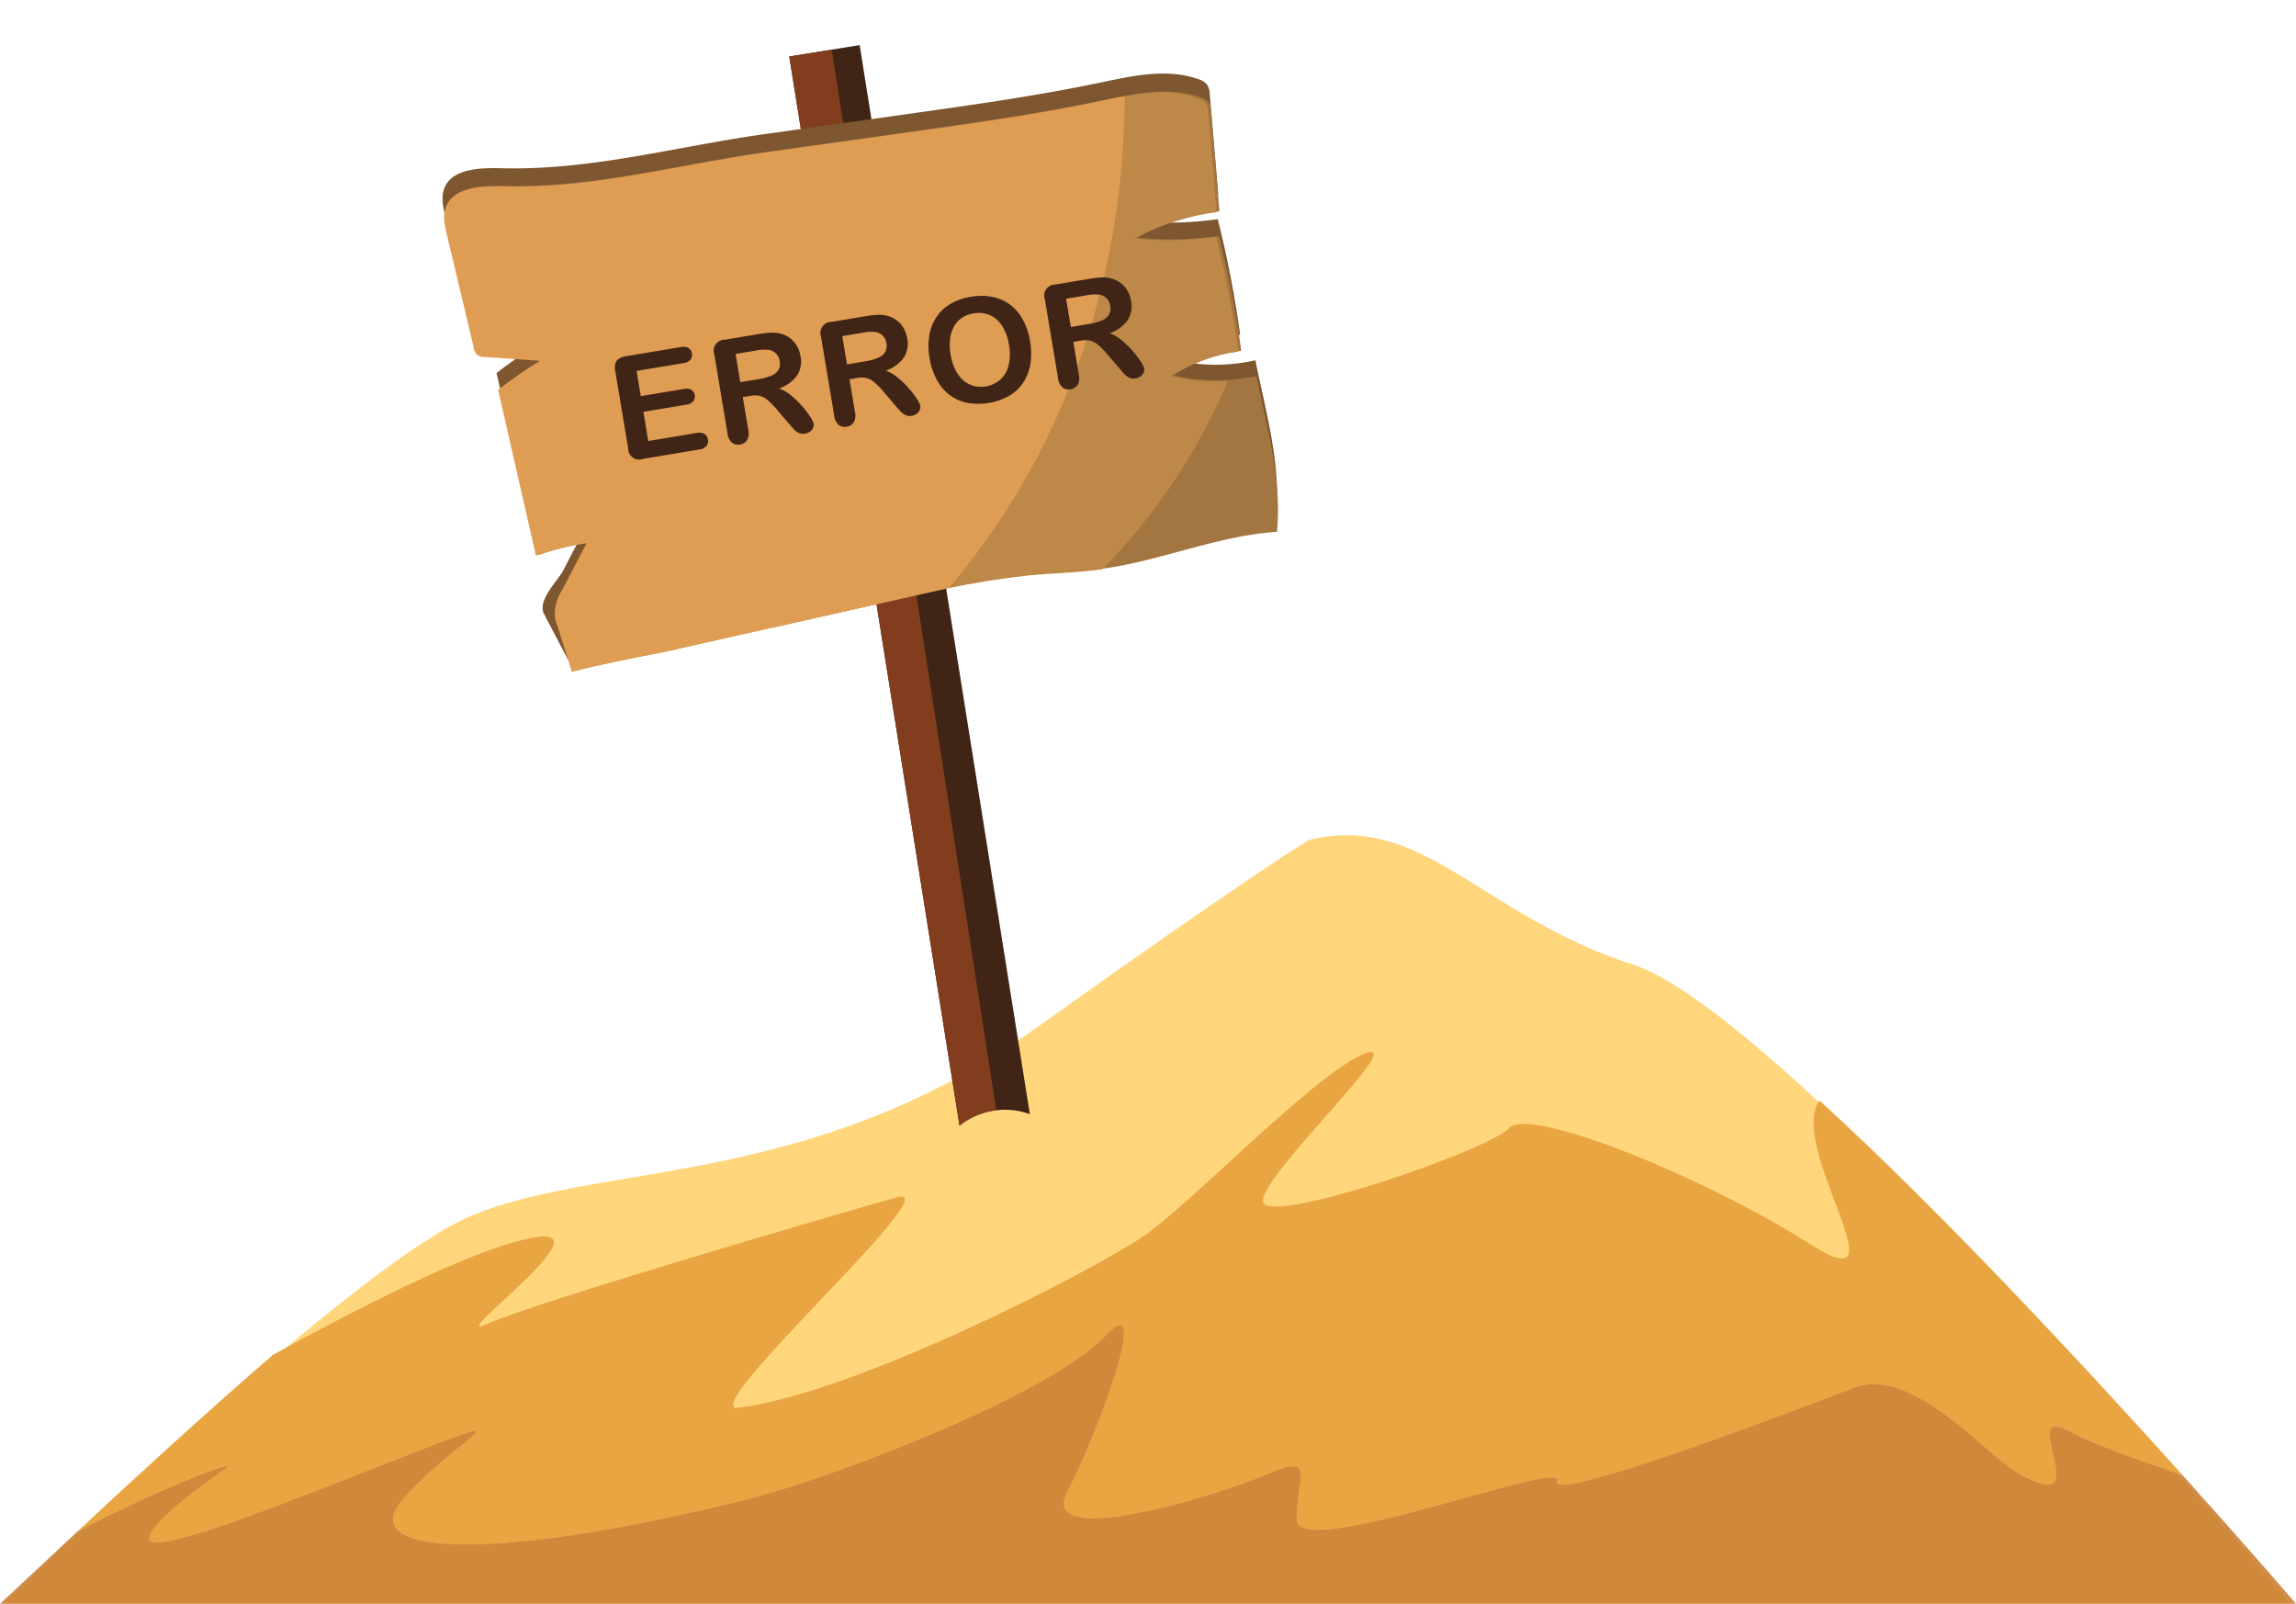
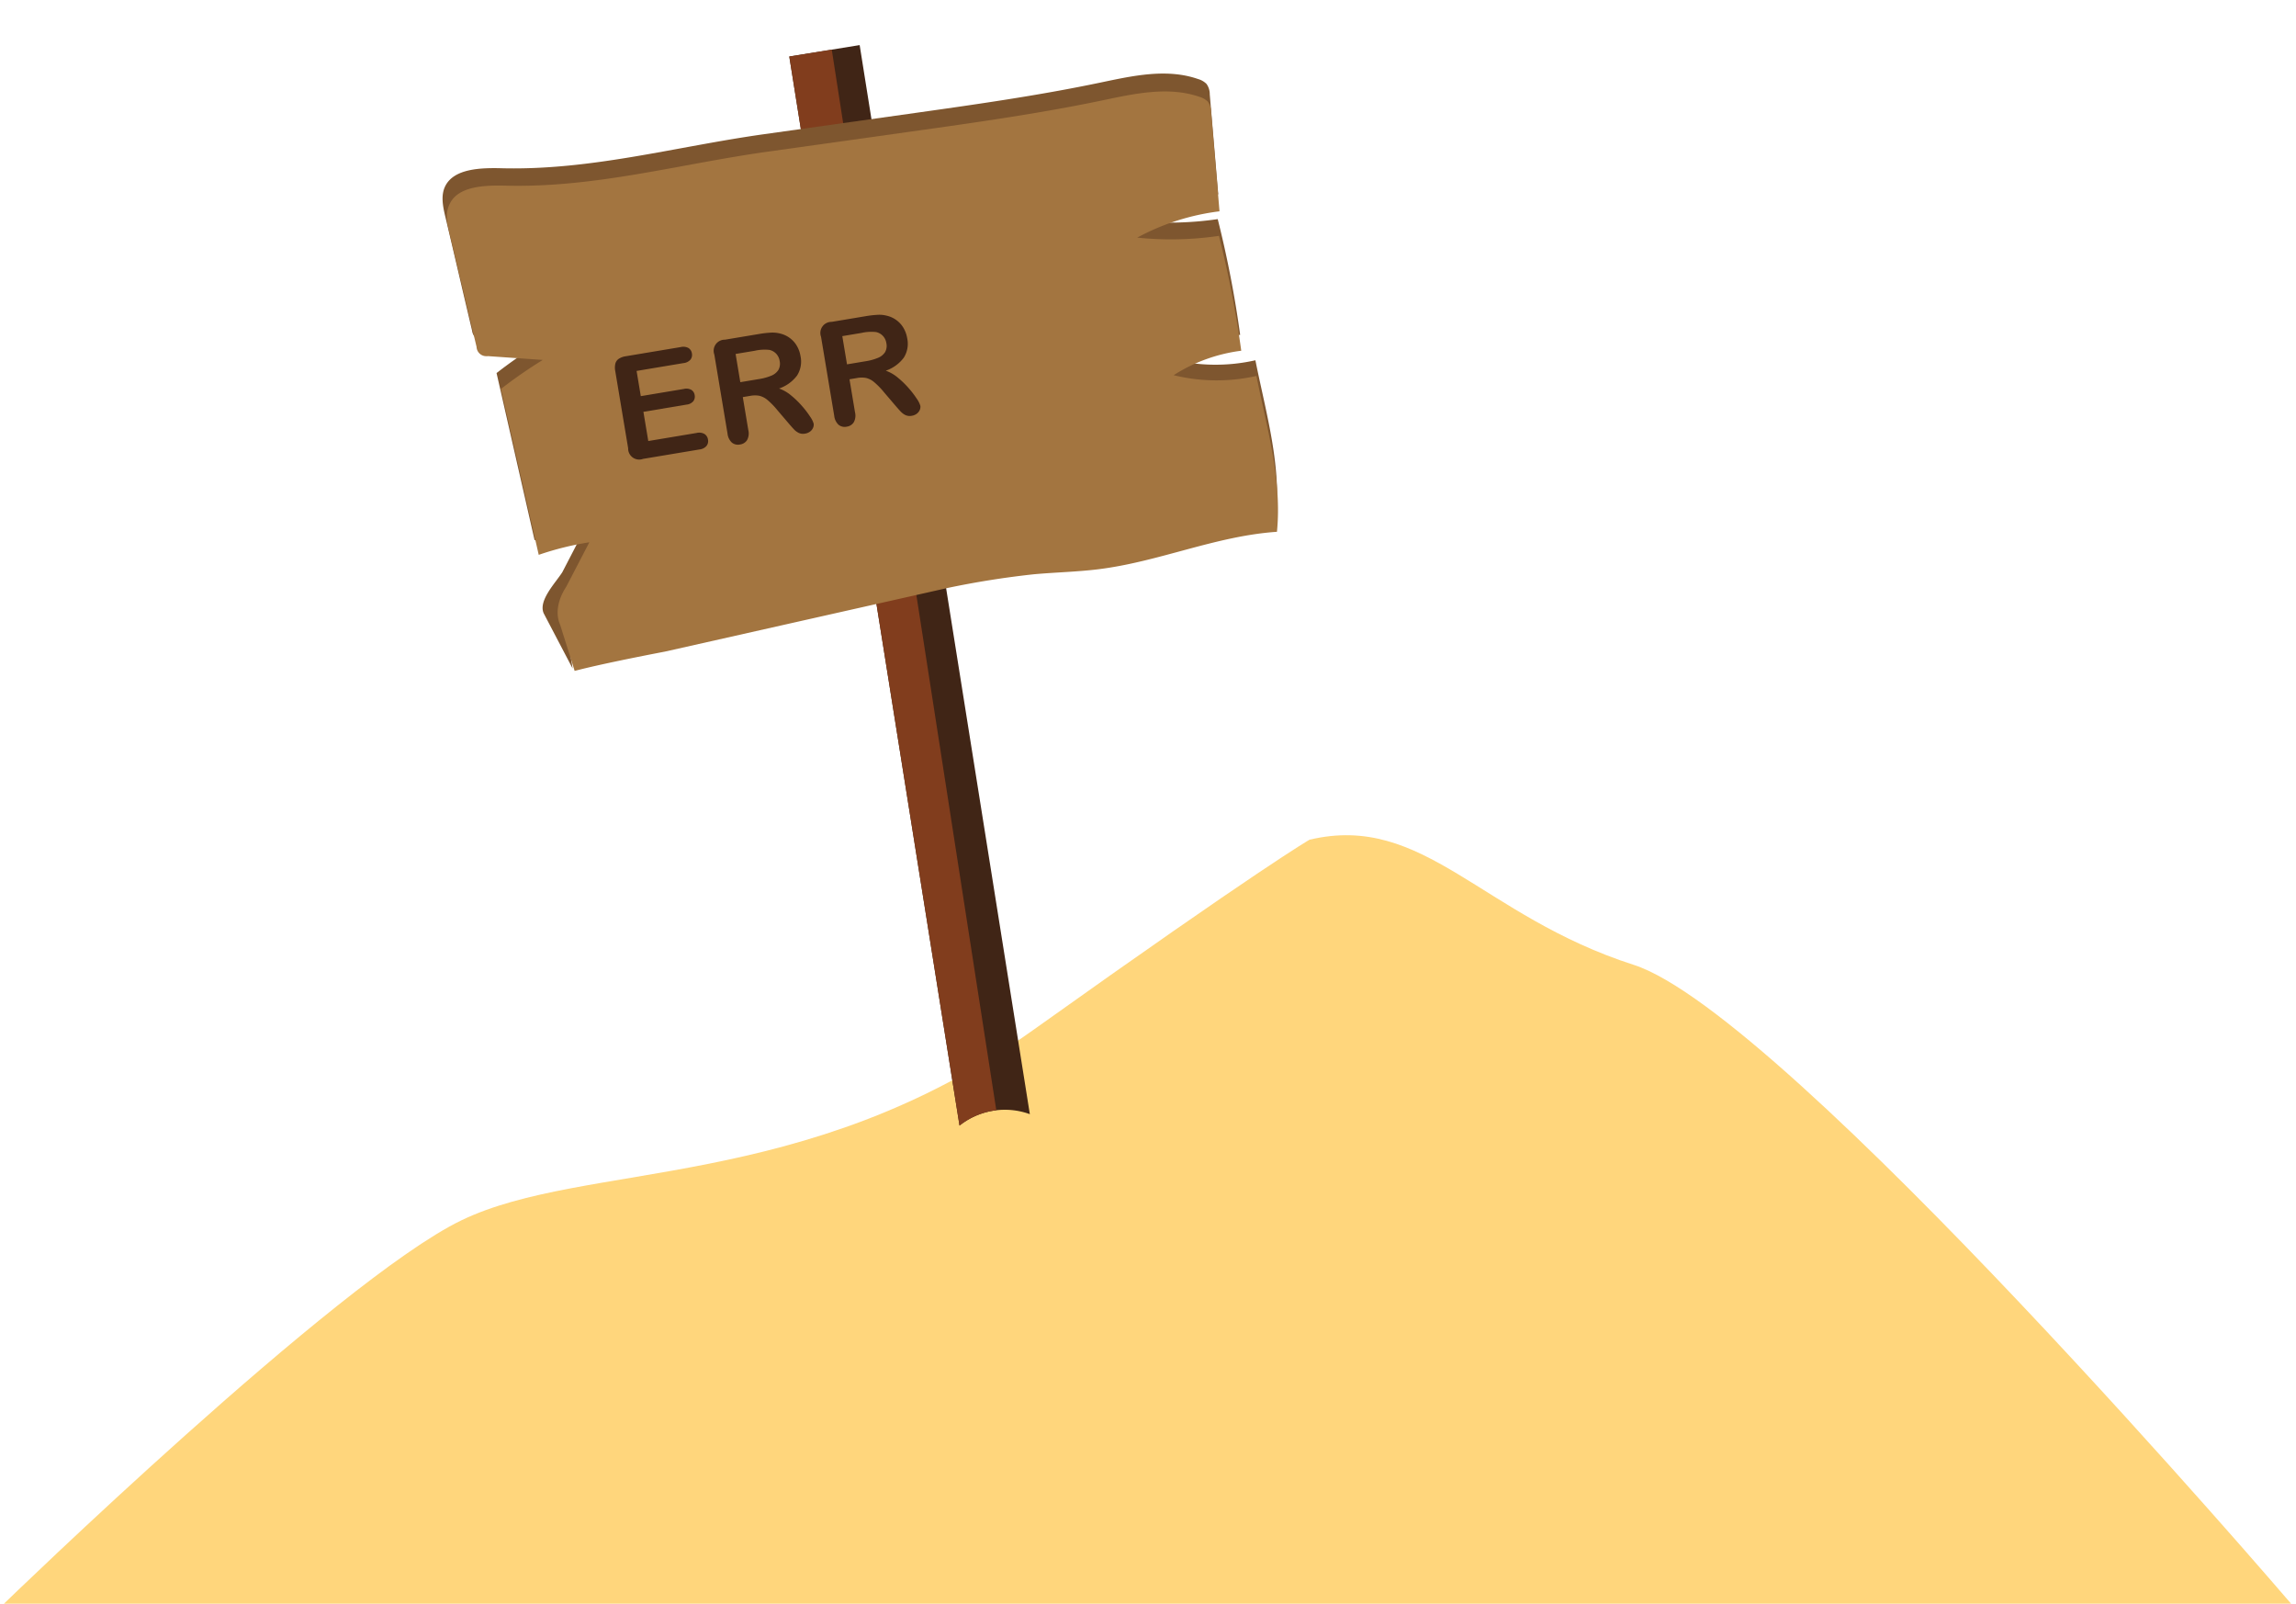
<svg xmlns="http://www.w3.org/2000/svg" viewBox="0 0 754.843 527.08">
  <defs>
    <style>.cls-1{fill:none;}.cls-2{fill:#ffd67c;}.cls-3{fill:#e9a541;}.cls-4{fill:#c97d31;opacity:0.86;}.cls-5{fill:#402516;}.cls-6{clip-path:url(#clip-path);}.cls-7{fill:#813d1d;}.cls-8{fill:#7e562f;}.cls-9{fill:#a37540;}.cls-10{clip-path:url(#clip-path-2);}.cls-11{fill:#be8848;}.cls-12{fill:#df9d54;}</style>
    <clipPath id="clip-path" transform="translate(0 14.821)">
-       <path class="cls-1" d="M338.578,351.371l-.216-.078a24.014,24.014,0,0,0-22.909,3.824h0L259.492,3.749,282.626,0Z" />
+       <path class="cls-1" d="M338.578,351.371l-.216-.078a24.014,24.014,0,0,0-22.909,3.824L259.492,3.749,282.626,0Z" />
    </clipPath>
    <clipPath id="clip-path-2" transform="translate(0 14.821)">
-       <path class="cls-1" d="M188,205.971c8.089-2.121,21.481-4.766,29.741-6.354l93.02-20.937q13.885-2.915,28.122-4.46c7.148-.655,14.376-.79,21.479-1.682,19.953-2.5,38.4-10.916,58.534-12.287,1.7-17.289-3.29-33.959-6.754-51.227a59.328,59.328,0,0,1-27.217-.25,54.1,54.1,0,0,1,22.232-8.034,348.487,348.487,0,0,0-7.322-37.752,108.793,108.793,0,0,1-26.89.581,76.57,76.57,0,0,1,27.06-8.651l-2.758-32.613A5.743,5.743,0,0,0,396.2,18.9a6.335,6.335,0,0,0-2.76-1.595c-10.219-3.545-21.378-1.053-31.8,1.129-20.778,4.349-41.942,7.318-63.087,10.281L251.26,35.345c-28.795,4.039-56.472,11.881-85.82,11.147-6.943-.177-15.423.136-18.358,5.682-1.634,3.089-1.175,5.853-.369,9.278q4.523,19,9.043,38.01a3.186,3.186,0,0,0,3.133,3.076,3.541,3.541,0,0,0,.635-.019l18,1.25a157.485,157.485,0,0,0-13.752,9.529l12.424,54.532a96.747,96.747,0,0,1,16.64-4.124l-7.6,14.614c-2.431,3.675-3.81,8.437-1.984,12.537" />
-     </clipPath>
+       </clipPath>
  </defs>
  <g id="Layer_2" data-name="Layer 2">
    <g id="Layer_1-2" data-name="Layer 1">
      <path id="Path_509" data-name="Path 509" class="cls-2" d="M430.531,261.163s-15.666,8.936-90.854,62.551S192.424,366.6,151.693,386.262,1.3,512.26,1.3,512.26H753.228s-166.036-193.9-216.166-209.98S468.126,252.23,430.531,261.163Z" transform="translate(0 14.821)" />
-       <path class="cls-3" d="M73.678,468.287c-14.327,9.669-34.789,26.617-18.621,23.5S108.646,473.173,141,460.692s7.6-1.454-8.583,17.274,30.059,20.727,113.137,0c27.265-6.8,99.707-34.206,118.211-54.131,15.113-15.71-3.166,33.031-12.883,51.761s46.805,2.109,65.892-5.974c16.309-6.894,9.521.885,9.521,14.923s88.907-20.427,85.653-12.628,77.822-23.061,97.655-30.647c18.928-7.226,42.718,21.461,53.419,27.776,28.441,16.779-1.567-24.123,17.845-13.2,5.926,3.335,19.956,8.5,36.606,14.079-32.089-35.675-79.341-86.58-119.241-123.01-11.053,14.679,28.868,67.552-2.812,47.365-35.463-22.609-92.906-45.531-99.222-38.374s-77.7,31.694-80.86,24.543,51.741-57.54,32.04-48.426c-16.789,7.786-55.952,48.936-71.732,59.658s-93.093,51.012-132.775,56.191c-15.364,2.008,70.807-74.526,51.886-69.162s-118.521,34.344-134.3,41.5,37.5-30.976,16.808-28.533c-16.886,2-53.219,19.97-87.491,38.766-22.872,19.736-46.625,41.6-64.263,58.032C54.156,473.668,80.844,463.446,73.678,468.287Z" transform="translate(0 14.821)" />
-       <path class="cls-4" d="M680.868,455.846c-19.412-10.923,10.6,29.979-17.845,13.2-10.7-6.315-34.491-35-53.419-27.776-19.833,7.586-100.909,38.445-97.655,30.647S426.3,498.584,426.3,484.545s6.788-21.817-9.521-14.923c-19.087,8.083-75.608,24.7-65.892,5.974s28-67.471,12.883-51.761c-18.5,19.925-90.946,47.33-118.211,54.131-83.078,20.727-129.326,18.727-113.137,0s40.939-29.755,8.583-17.274-69.775,27.975-85.944,31.093,4.294-13.829,18.621-23.5c7.166-4.841-19.522,5.381-48.165,20.183C13.3,499.844,4.021,508.614,0,512.26H754.843s-15-17.47-37.369-42.335C700.824,464.346,686.794,459.181,680.868,455.846Z" transform="translate(0 14.821)" />
      <path id="Path_1528" data-name="Path 1528" class="cls-5" d="M338.578,351.371l-.216-.078a24.014,24.014,0,0,0-22.909,3.824h0L259.492,3.749,282.626,0Z" transform="translate(0 14.821)" />
      <g class="cls-6">
        <g id="Group_616" data-name="Group 616">
          <polygon id="Rectangle_66" data-name="Rectangle 66" class="cls-7" points="255.761 5.589 271.418 3.193 329.067 374.691 313.411 377.087 255.761 5.589" />
        </g>
      </g>
      <path id="Path_1530" data-name="Path 1530" class="cls-8" d="M187.655,201.174c8.121-2.138,21.551-4.793,29.847-6.392l93.426-21.042q13.944-2.928,28.239-4.479c7.179-.658,14.438-.789,21.575-1.689,20.028-2.519,38.567-10.988,58.786-12.363,1.7-17.421-3.306-34.222-6.8-51.62a59.428,59.428,0,0,1-27.335-.271,54.185,54.185,0,0,1,22.324-8.088,351.263,351.263,0,0,0-7.372-38.037,108.994,108.994,0,0,1-27.011.576,76.7,76.7,0,0,1,27.179-8.718L397.728,16.2a5.765,5.765,0,0,0-1.067-3.436,6.331,6.331,0,0,0-2.782-1.609c-10.267-3.575-21.472-1.068-31.942,1.127-20.861,4.376-42.122,7.361-63.352,10.344L251.094,29.3c-28.919,4.062-56.723,11.935-86.2,11.176-6.973-.178-15.494.133-18.436,5.72-1.641,3.115-.849,6.854-.031,10.306,3.037,12.767,5.744,24.583,8.776,37.348a3.911,3.911,0,0,0,1.263,2.426,4.783,4.783,0,0,0,2.515.654l18.076,1.261a157.737,157.737,0,0,0-13.809,9.6l12.508,54.947a96.69,96.69,0,0,1,16.712-4.154L184.84,173.3c-2.438,3.706-7.918,9.342-6.083,13.471l9.506,18.131" transform="translate(0 14.821)" />
      <path id="Path_1531" data-name="Path 1531" class="cls-9" d="M188.923,205.684c8.089-2.122,21.481-4.767,29.741-6.355l93.019-20.937q13.887-2.914,28.123-4.46c7.148-.655,14.375-.79,21.479-1.682,19.952-2.5,38.4-10.916,58.534-12.287,1.7-17.289-3.29-33.959-6.754-51.227a59.328,59.328,0,0,1-27.217-.25,54.1,54.1,0,0,1,22.232-8.034A348.728,348.728,0,0,0,400.758,62.7a108.793,108.793,0,0,1-26.89.581,76.557,76.557,0,0,1,27.06-8.651L398.17,22.017a5.737,5.737,0,0,0-1.055-3.407,6.332,6.332,0,0,0-2.759-1.595c-10.219-3.545-21.378-1.053-31.8,1.129-20.778,4.349-41.942,7.318-63.088,10.281l-47.287,6.632C223.384,39.1,195.707,46.938,166.359,46.2c-6.943-.177-15.424.136-18.358,5.682-1.634,3.089-1.175,5.853-.369,9.278q4.522,19.005,9.043,38.01a3.186,3.186,0,0,0,3.133,3.076,3.541,3.541,0,0,0,.635-.019l18,1.25a157.485,157.485,0,0,0-13.752,9.529l12.424,54.532a96.747,96.747,0,0,1,16.64-4.124l-7.6,14.614c-2.431,3.675-3.81,8.437-1.984,12.537" transform="translate(0 14.821)" />
      <g class="cls-10">
        <path id="Path_1532" data-name="Path 1532" class="cls-11" d="M419.3-.913s27.607,164.1-146.725,229.78L196.413,68.889Z" transform="translate(0 14.821)" />
        <path id="Path_1533" data-name="Path 1533" class="cls-12" d="M367.6-14.821c.329,2.341,34.152,194.015-177.769,276.727L112.265,54.133Z" transform="translate(0 14.821)" />
      </g>
      <path class="cls-5" d="M224.688,104.52l-15.4,2.571,1.384,8.285,14.177-2.367a3.423,3.423,0,0,1,2.453.312,2.423,2.423,0,0,1,1.081,1.724,2.509,2.509,0,0,1-.447,2,3.337,3.337,0,0,1-2.226,1.117l-14.178,2.368,1.6,9.6,15.926-2.659a3.529,3.529,0,0,1,2.553.342,2.6,2.6,0,0,1,1.15,1.855,2.552,2.552,0,0,1-.492,2.081,3.538,3.538,0,0,1-2.3,1.153L211.4,136a3.627,3.627,0,0,1-4.888-3.489l-4.235-25.363a5.761,5.761,0,0,1,.036-2.478,2.746,2.746,0,0,1,1.142-1.586,5.843,5.843,0,0,1,2.311-.824l18.044-3.013a3.553,3.553,0,0,1,2.549.32,2.481,2.481,0,0,1,1.111,1.766,2.506,2.506,0,0,1-.473,2.054A3.551,3.551,0,0,1,224.688,104.52Z" transform="translate(0 14.821)" />
      <path class="cls-5" d="M246.6,115.292l-2.393.4,1.81,10.84a4.568,4.568,0,0,1-.417,3.31,3.257,3.257,0,0,1-2.294,1.424,3.179,3.179,0,0,1-2.708-.636,4.751,4.751,0,0,1-1.417-2.957l-4.335-25.961a3.639,3.639,0,0,1,3.49-4.888l11.116-1.856a33.958,33.958,0,0,1,3.968-.462,10.046,10.046,0,0,1,3.079.3,8.647,8.647,0,0,1,3.127,1.442,8.472,8.472,0,0,1,2.335,2.579,9.756,9.756,0,0,1,1.215,3.381,8.543,8.543,0,0,1-1.122,6.385,12.387,12.387,0,0,1-5.922,4.277,12.664,12.664,0,0,1,3.952,2.274,29.394,29.394,0,0,1,3.628,3.522,30.121,30.121,0,0,1,2.667,3.506,7.7,7.7,0,0,1,1.119,2.238,2.444,2.444,0,0,1-.205,1.394,3.023,3.023,0,0,1-.989,1.23,3.722,3.722,0,0,1-1.64.664,3.366,3.366,0,0,1-2.023-.218,5.289,5.289,0,0,1-1.576-1.145q-.7-.734-1.937-2.184l-3.5-4.1a25.362,25.362,0,0,0-3.273-3.381,6.6,6.6,0,0,0-2.659-1.4A8.211,8.211,0,0,0,246.6,115.292Zm1.546-14.831-6.307,1.053,1.549,9.275,6.122-1.022a17.431,17.431,0,0,0,4.072-1.117,4.934,4.934,0,0,0,2.324-1.879,4.221,4.221,0,0,0,.415-2.967,4.419,4.419,0,0,0-1.126-2.355,4.374,4.374,0,0,0-2.247-1.269A14.409,14.409,0,0,0,248.145,100.461Z" transform="translate(0 14.821)" />
      <path class="cls-5" d="M281.678,109.435l-2.393.4,1.81,10.84a4.57,4.57,0,0,1-.417,3.311,3.257,3.257,0,0,1-2.294,1.424,3.179,3.179,0,0,1-2.708-.636,4.754,4.754,0,0,1-1.417-2.957l-4.335-25.961a3.64,3.64,0,0,1,3.49-4.889L284.53,89.11a34.149,34.149,0,0,1,3.968-.461,10.015,10.015,0,0,1,3.079.3,8.644,8.644,0,0,1,3.127,1.441,8.5,8.5,0,0,1,2.335,2.579,9.771,9.771,0,0,1,1.215,3.381,8.545,8.545,0,0,1-1.122,6.386,12.393,12.393,0,0,1-5.922,4.277,12.664,12.664,0,0,1,3.952,2.274,29.25,29.25,0,0,1,3.628,3.522,30.119,30.119,0,0,1,2.667,3.5,7.727,7.727,0,0,1,1.119,2.238,2.447,2.447,0,0,1-.205,1.395,3.027,3.027,0,0,1-.989,1.229,3.711,3.711,0,0,1-1.64.665,3.366,3.366,0,0,1-2.023-.218,5.273,5.273,0,0,1-1.575-1.145q-.7-.735-1.938-2.184l-3.5-4.1a25.406,25.406,0,0,0-3.273-3.38,6.586,6.586,0,0,0-2.659-1.4A8.213,8.213,0,0,0,281.678,109.435ZM283.224,94.6l-6.307,1.053,1.549,9.275,6.122-1.022a17.379,17.379,0,0,0,4.072-1.118,4.933,4.933,0,0,0,2.324-1.878,4.225,4.225,0,0,0,.415-2.968,4.419,4.419,0,0,0-1.126-2.355,4.374,4.374,0,0,0-2.247-1.269A14.446,14.446,0,0,0,283.224,94.6Z" transform="translate(0 14.821)" />
-       <path class="cls-5" d="M319.1,82.746a18.268,18.268,0,0,1,9.365.624,13.989,13.989,0,0,1,6.707,5.1,20.91,20.91,0,0,1,3.473,8.9,22.9,22.9,0,0,1,.129,7.289,15.613,15.613,0,0,1-2.25,6.077,14.078,14.078,0,0,1-4.6,4.458,20.783,20.783,0,0,1-14.16,2.329,14.26,14.26,0,0,1-5.826-2.729,15.62,15.62,0,0,1-4.1-5.064,22.915,22.915,0,0,1-2.25-6.887,22.118,22.118,0,0,1-.075-7.322,15.522,15.522,0,0,1,2.312-6.063,14.168,14.168,0,0,1,4.573-4.348A18.824,18.824,0,0,1,319.1,82.746Zm12.61,15.732a16.062,16.062,0,0,0-2.269-6.222,9.067,9.067,0,0,0-4.1-3.537,9.521,9.521,0,0,0-5.331-.541,9.352,9.352,0,0,0-3.657,1.4,8.437,8.437,0,0,0-2.617,2.743,10.869,10.869,0,0,0-1.351,4.094,17.245,17.245,0,0,0,.134,5.265,17.663,17.663,0,0,0,1.593,5.08,10.819,10.819,0,0,0,2.692,3.513,8.735,8.735,0,0,0,3.421,1.783,9.728,9.728,0,0,0,8.492-1.986,9.194,9.194,0,0,0,2.822-4.635A15.885,15.885,0,0,0,331.713,98.478Z" transform="translate(0 14.821)" />
-       <path class="cls-5" d="M355.269,97.147l-2.393.4,1.81,10.84a4.57,4.57,0,0,1-.417,3.311,3.257,3.257,0,0,1-2.294,1.424,3.179,3.179,0,0,1-2.708-.636,4.754,4.754,0,0,1-1.417-2.957l-4.335-25.961a3.64,3.64,0,0,1,3.49-4.889l11.116-1.856a34.149,34.149,0,0,1,3.968-.461,10.012,10.012,0,0,1,3.079.3A8.661,8.661,0,0,1,368.3,78.1a8.5,8.5,0,0,1,2.335,2.579,9.769,9.769,0,0,1,1.215,3.382,8.544,8.544,0,0,1-1.122,6.385,12.393,12.393,0,0,1-5.922,4.277A12.664,12.664,0,0,1,368.753,97a29.25,29.25,0,0,1,3.628,3.522,30.119,30.119,0,0,1,2.667,3.505,7.727,7.727,0,0,1,1.119,2.238,2.447,2.447,0,0,1-.2,1.395,3.036,3.036,0,0,1-.989,1.23,3.722,3.722,0,0,1-1.64.664,3.367,3.367,0,0,1-2.023-.218,5.273,5.273,0,0,1-1.575-1.145q-.7-.735-1.938-2.184l-3.5-4.1a25.406,25.406,0,0,0-3.273-3.38,6.6,6.6,0,0,0-2.659-1.4A8.211,8.211,0,0,0,355.269,97.147Zm1.546-14.831-6.306,1.053,1.548,9.275,6.122-1.022a17.379,17.379,0,0,0,4.072-1.118,4.928,4.928,0,0,0,2.324-1.878,4.223,4.223,0,0,0,.415-2.967,4.319,4.319,0,0,0-3.373-3.625A14.446,14.446,0,0,0,356.815,82.316Z" transform="translate(0 14.821)" />
    </g>
  </g>
</svg>